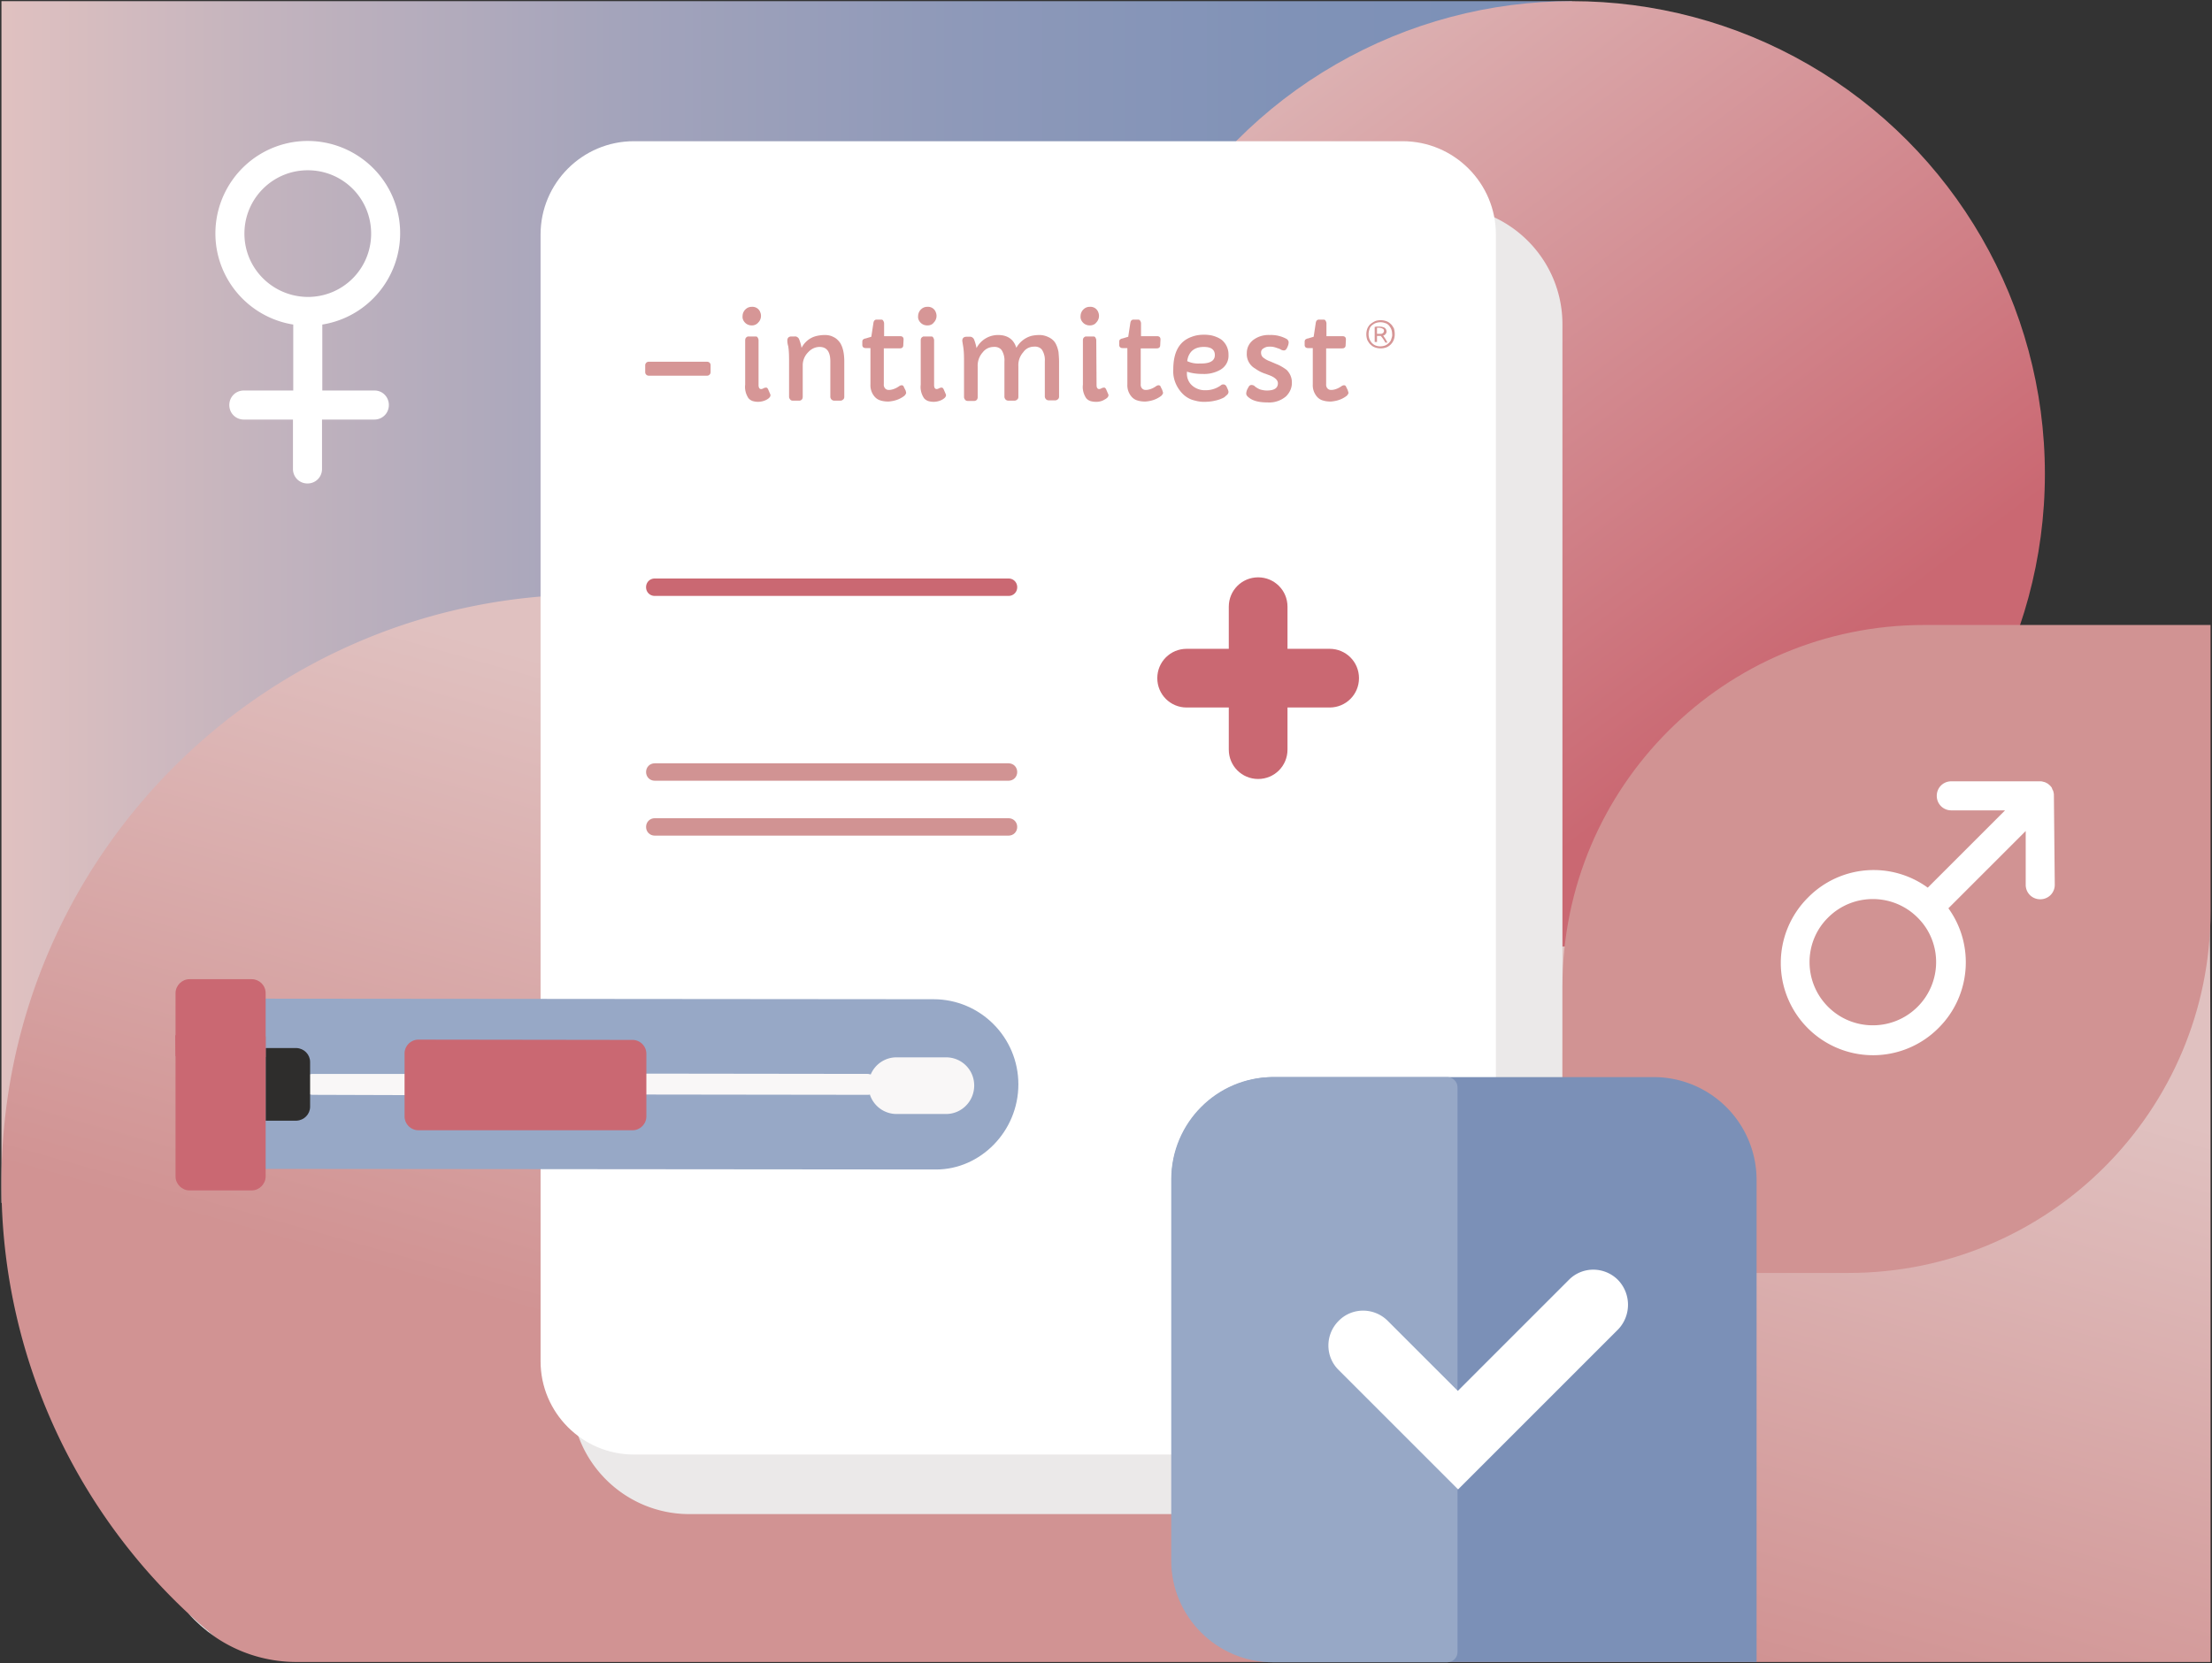
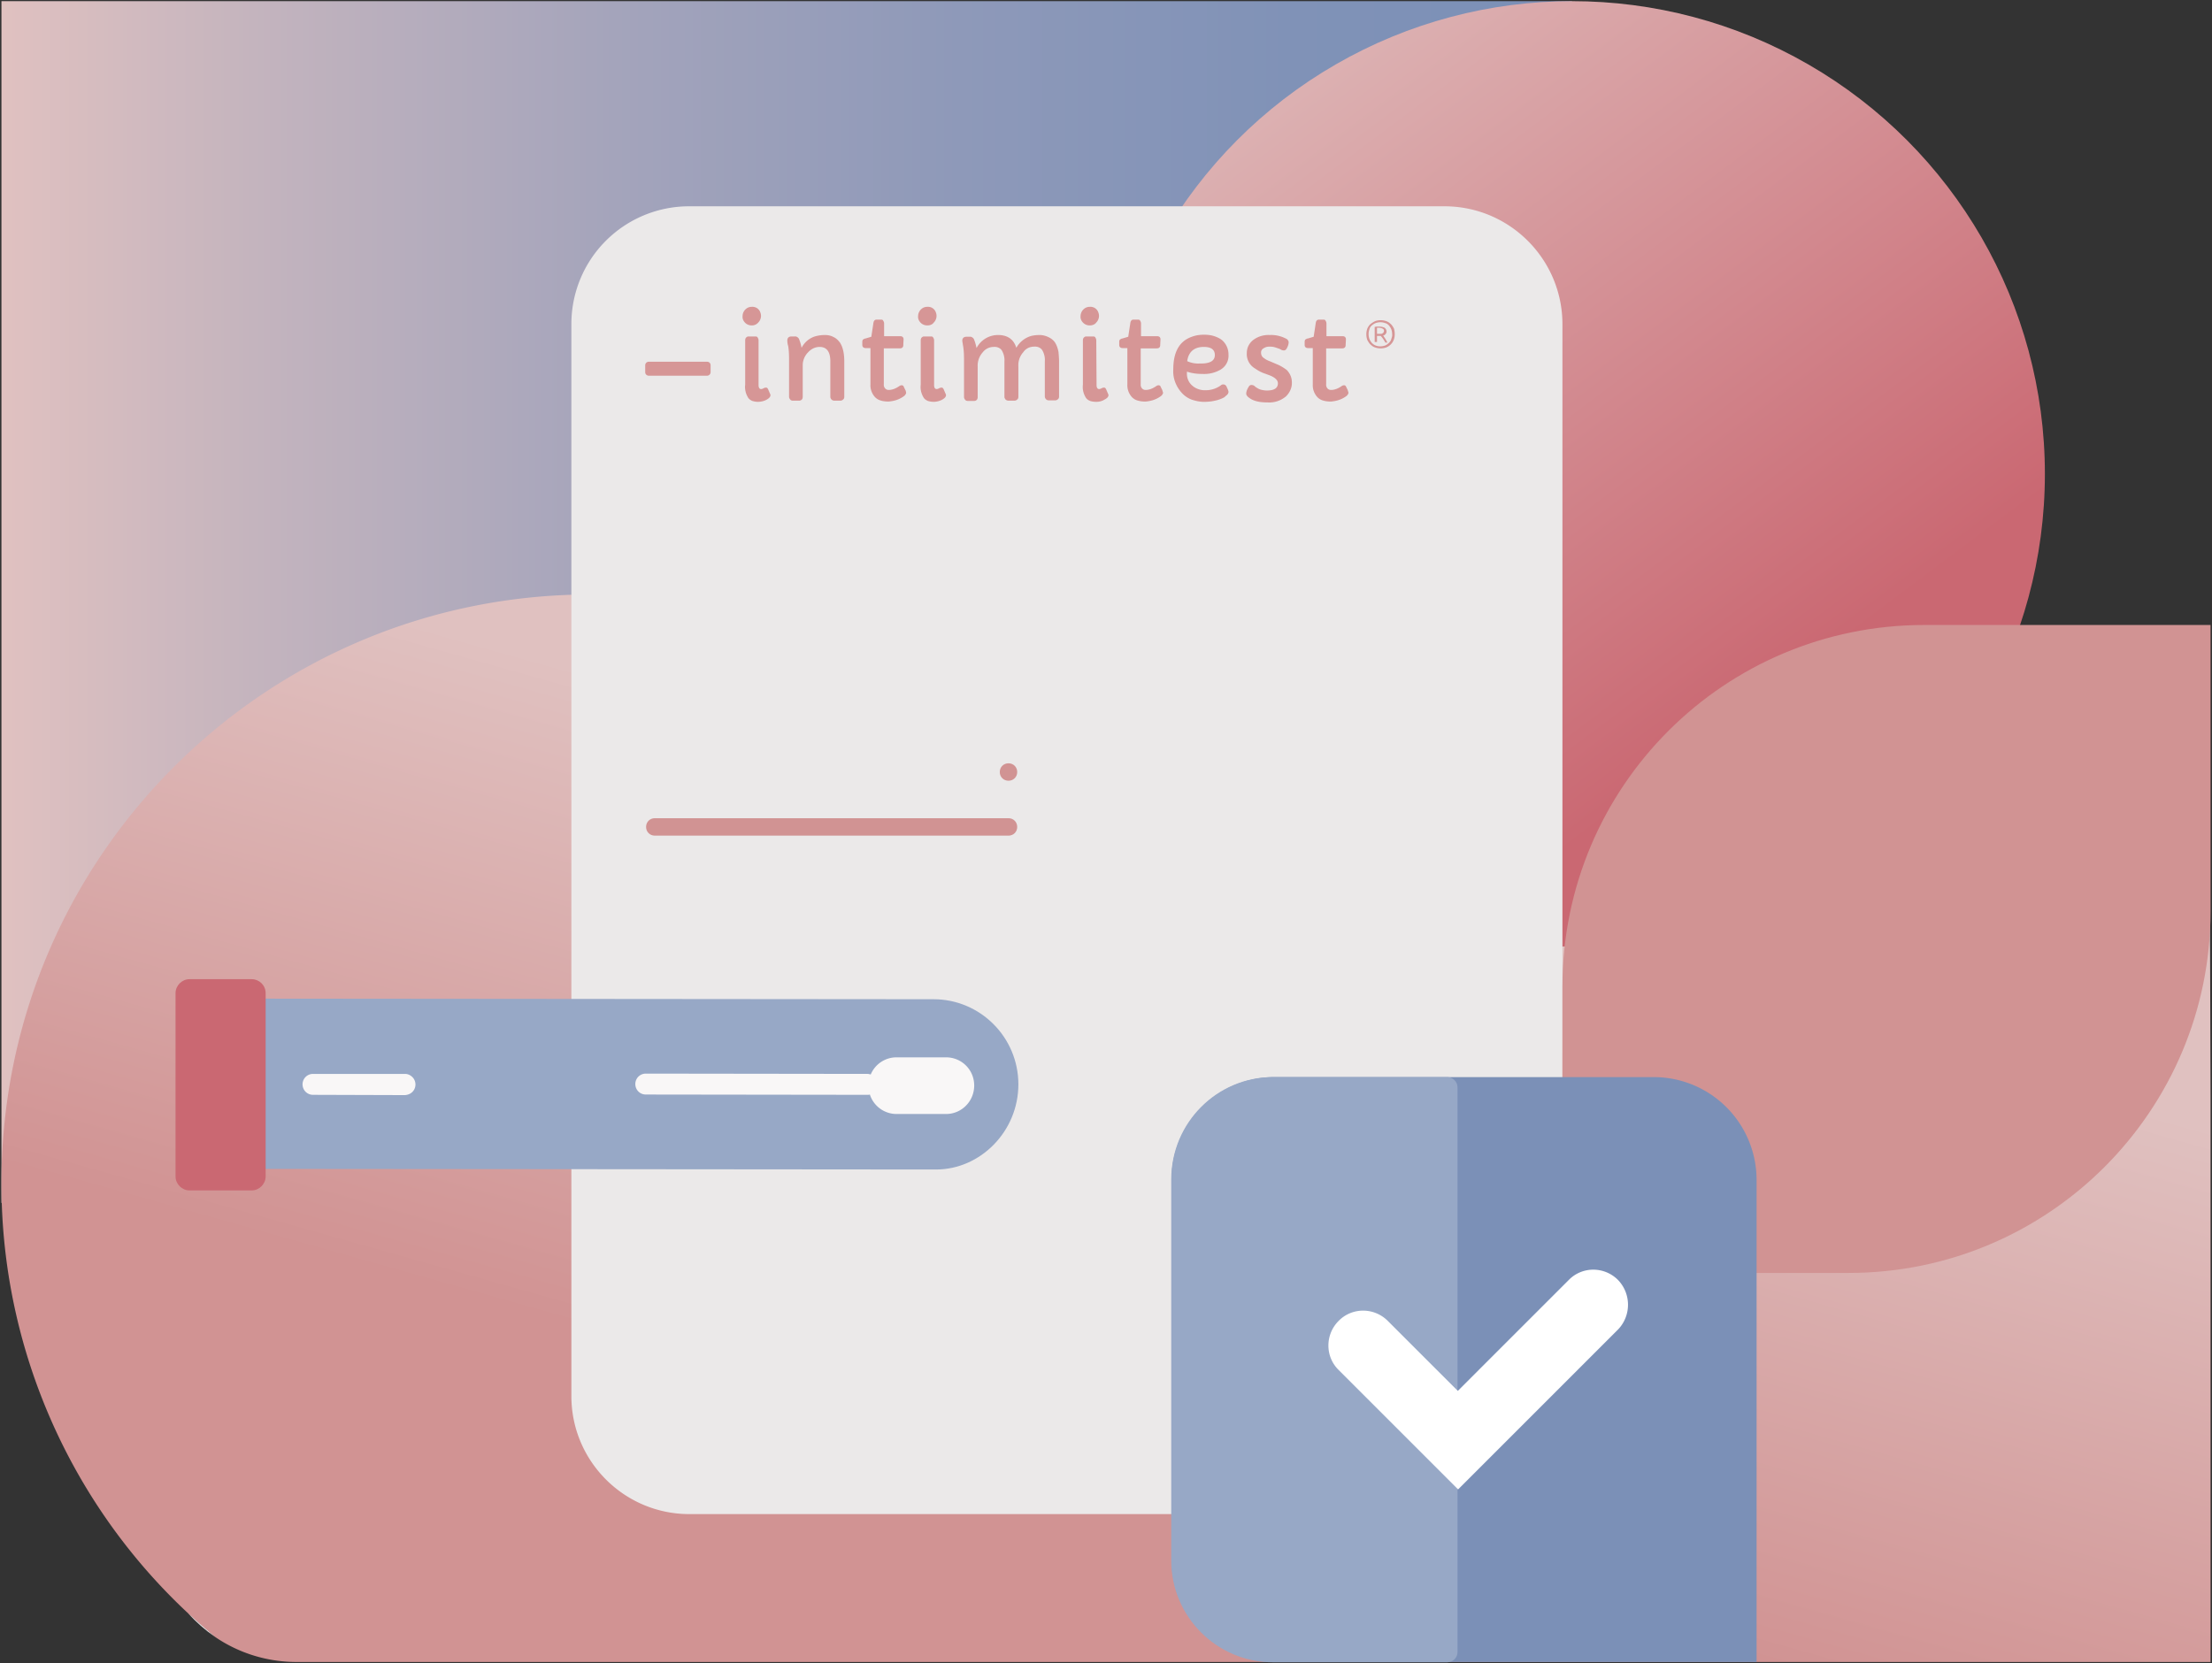
<svg xmlns="http://www.w3.org/2000/svg" viewBox="0 0 761.1 572.4" xml:space="preserve">
  <rect x="0" y="0" width="761.1" height="572.4" fill="#333333" stroke="none" />
  <linearGradient id="a" gradientUnits="userSpaceOnUse" x1=".5" y1="193.2" x2="540.9" y2="193.2" gradientTransform="translate(0 14)">
    <stop offset="0" style="stop-color:#e0c1c0" />
    <stop offset=".16" style="stop-color:#c4b4be" />
    <stop offset=".39" style="stop-color:#a4a4bb" />
    <stop offset=".61" style="stop-color:#8e99b9" />
    <stop offset=".82" style="stop-color:#8092b7" />
    <stop offset="1" style="stop-color:#7b90b7" />
  </linearGradient>
  <path fill="url(#a)" d="M.5.4h540.4V414H.5z" />
  <linearGradient id="b" gradientUnits="userSpaceOnUse" x1="492.14" y1="65.88" x2="350.82" y2="566.87" gradientTransform="translate(0 14)">
    <stop offset=".43" style="stop-color:#e0c1c0" />
    <stop offset=".85" style="stop-color:#d19393" />
  </linearGradient>
  <path fill="url(#b)" d="M760.6 376.8V572H102.1c-10.1 0-19.9-3-28.2-8.7A202.09 202.09 0 0 1 .5 407.2c0-111.9 90.7-202.6 202.6-202.6 52.7-.1 103.3 20.4 141.1 57.2 41.5-64.8 113.3-104 190.3-104 74.1 0 86.3 20.4 127.5 57.2 26.9 24 96.9 50.5 98.4 98.5l.2 63.3z" />
  <path fill="#FFF" d="M73.9 563.3c-3.1-2.6-6.2-5.3-9.2-8.1 2.8 3.1 5.9 5.8 9.2 8.1z" />
  <linearGradient id="c" gradientUnits="userSpaceOnUse" x1="407.3" y1="-29.2" x2="602.44" y2="231.22" gradientTransform="translate(0 14)">
    <stop offset="0" style="stop-color:#e0c1c0" />
    <stop offset="1" style="stop-color:#ca6872" />
  </linearGradient>
  <circle fill="url(#c)" cx="540.9" cy="163.1" r="162.7" />
  <path fill="#EBE9E9" d="M237.2 71H497c22.4 0 40.6 18.2 40.6 40.6v368.9c0 22.4-18.2 40.6-40.6 40.6H237.2c-22.4 0-40.6-18.2-40.6-40.6V111.6A40.5 40.5 0 0 1 237.2 71z" />
-   <path fill="#FFF" d="M218.1 48.6h264.5c17.7 0 32.1 14.4 32.1 32.1v387.8c0 17.7-14.4 32.1-32.1 32.1H218.1c-17.7 0-32.1-14.4-32.1-32.1V80.7c0-17.7 14.4-32.1 32.1-32.1z" />
  <path fill="#97A8C6" d="M350.4 373.2c0 16.2-13.1 29.3-28.3 29.3l-230.9-.2.1-58.6 229.9.2c16.1 0 29.2 13.1 29.2 29.3z" />
  <path fill="#F9F7F7" d="M141.9 370.7c1.4 1.4 1.4 3.7 0 5.1-.7.7-1.6 1-2.5 1.1l-31.7-.1c-2 0-3.6-1.6-3.6-3.6s1.6-3.6 3.6-3.6h31.7c.9 0 1.8.4 2.5 1.1zM325.5 363.9h-17a9.6 9.6 0 0 0-8.9 5.9c-.4-.1-.7-.2-1.1-.2l-76.3-.1c-2 0-3.6 1.6-3.6 3.6s1.6 3.6 3.6 3.6l76.3.1c.3 0 .5 0 .8-.1 1.3 4 5 6.7 9.2 6.7h17c5.4 0 9.7-4.4 9.7-9.8s-4.3-9.7-9.7-9.7z" />
-   <path fill="#2E2D2C" d="M106.7 365.5v15.4c0 2.6-2.1 4.7-4.7 4.8H91.4v-25H102c2.6.1 4.7 2.2 4.7 4.8z" />
  <path fill="#CA6872" d="M91.4 341.8v63.1c0 2.6-2.2 4.8-4.8 4.8H65.2c-2.6 0-4.8-2.2-4.8-4.8v-63.1c0-2.6 2.2-4.8 4.8-4.8h21.4c2.6 0 4.8 2.1 4.8 4.8z" />
-   <path fill="#CA6872" d="m91.4 363.8-31-.3-.1-7.2 31.1.4zM222.4 362.6v21.6c0 2.7-2.2 4.8-4.8 4.8H144a4.8 4.8 0 0 1-4.8-4.8v-21.6c0-2.7 2.2-4.8 4.8-4.8l73.5.1a4.8 4.8 0 0 1 4.9 4.7zM347 205.1H225.3c-1.7 0-3-1.3-3-3s1.3-3 3-3H347c1.7 0 3 1.3 3 3s-1.3 3-3 3z" />
-   <path fill="#D19393" d="M347 268.7H225.3c-1.7 0-3-1.3-3-3s1.3-3 3-3H347c1.7 0 3 1.3 3 3s-1.3 3-3 3zM347 287.6H225.3c-1.7 0-3-1.3-3-3s1.3-3 3-3H347c1.7 0 3 1.3 3 3s-1.3 3-3 3zM662.1 215.1h98.5v98.5c0 68.7-55.7 124.5-124.5 124.5h-98.5v-98.5c0-68.8 55.7-124.5 124.5-124.5z" />
+   <path fill="#D19393" d="M347 268.7c-1.7 0-3-1.3-3-3s1.3-3 3-3H347c1.7 0 3 1.3 3 3s-1.3 3-3 3zM347 287.6H225.3c-1.7 0-3-1.3-3-3s1.3-3 3-3H347c1.7 0 3 1.3 3 3s-1.3 3-3 3zM662.1 215.1h98.5v98.5c0 68.7-55.7 124.5-124.5 124.5h-98.5v-98.5c0-68.8 55.7-124.5 124.5-124.5z" />
  <path fill="#7B90B7" d="M438.5 370.7H569a35.4 35.4 0 0 1 35.4 35.4V572H438.5a35.4 35.4 0 0 1-35.4-35.4V406.1a35.4 35.4 0 0 1 35.4-35.4z" />
  <path fill="#97A8C6" d="M438 370.7h60c1.9 0 3.5 1.6 3.5 3.5v194.4c0 1.9-1.6 3.5-3.5 3.5h-60c-19.3 0-35-15.7-35-35V405.7c.1-19.3 15.7-35 35-35z" />
  <path fill-rule="evenodd" clip-rule="evenodd" fill="#FFF" d="M556.7 440.5c-4.7-4.7-12.3-4.7-16.9 0l-38.2 38.2-24.1-24.1c-4.7-4.7-12.3-4.7-16.9 0-4.7 4.7-4.7 12.3 0 16.9l41.1 41.1 16.9-16.9 38.2-38.2a12.3 12.3 0 0 0-.1-17z" />
-   <path fill="#FFF" d="M128.9 134.4h-18v-22.7c17.3-2.8 29.1-19 26.4-36.4-2.8-17.3-19-29.1-36.4-26.4-17.3 2.8-29.1 19-26.4 36.4a31.84 31.84 0 0 0 26.4 26.4v22.7h-17c-2.8 0-5 2.2-5 5s2.2 5 5 5h16.9v17c0 2.8 2.2 5 5 5s5-2.2 5-5v-17h18c2.8 0 5-2.2 5-5s-2.2-5-4.9-5zm-44.8-54c0-12 9.7-21.8 21.8-21.8s21.8 9.7 21.8 21.8-9.7 21.8-21.8 21.8c-12.1-.1-21.8-9.8-21.8-21.8zM706.7 273.8c0-.3 0-.6-.1-1 0-.1-.1-.3-.1-.4 0-.2-.1-.3-.2-.5s-.2-.3-.2-.5c-.1-.1-.1-.3-.2-.4-.2-.3-.4-.5-.6-.7-.2-.2-.5-.4-.7-.6-.1-.1-.3-.1-.4-.2a3 3 0 0 0-1-.4c-.1 0-.3-.1-.4-.1-.3-.1-.6-.1-.9-.1h-30.5c-2.8 0-5 2.2-5 5s2.2 5 5 5h18.5l-26.6 26.6a31.65 31.65 0 0 0-41.1 3.3 31.75 31.75 0 1 0 44.9 44.9c11-11 12.4-28.5 3.3-41.1L697 286v18.5c0 2.8 2.2 5 5 5s5-2.2 5-5l-.3-30.7zm-46.9 72.7c-8.5 8.5-22.3 8.5-30.8 0s-8.5-22.3 0-30.7c8.5-8.5 22.3-8.5 30.8 0 8.5 8.4 8.5 22.2 0 30.7z" />
-   <path fill-rule="evenodd" clip-rule="evenodd" fill="#CA6872" d="M457.5 223.3H443v-14.5c0-5.6-4.5-10.1-10.1-10.1s-10.1 4.5-10.1 10.1v14.5h-14.5c-5.6 0-10.1 4.5-10.1 10.1s4.5 10.1 10.1 10.1h14.5V258c0 5.6 4.5 10.1 10.1 10.1S443 263.6 443 258v-14.5h14.5c5.6 0 10.1-4.5 10.1-10.1s-4.5-10.1-10.1-10.1z" />
  <g fill="#D69696">
    <path d="M258.7 112c-.9 0-1.7-.3-2.3-.9-.6-.6-1-1.4-.9-2.3 0-1.7 1.4-3.2 3.1-3.2h.1c1.3-.1 2.5.7 2.9 1.9.5 1.2.2 2.6-.7 3.5-.6.7-1.4 1-2.2 1zm2.3 20.5c0 .9.3 1.4.9 1.4.2 0 .5-.1.7-.2.3-.2.7-.3 1-.3s.5.2.7.6l.6 1.4c.1.2.2.4.2.6 0 .6-.5 1.1-1.4 1.6a6.37 6.37 0 0 1-4.8.4c-.5-.2-1-.5-1.4-1-.9-1.4-1.3-3-1.1-4.6v-15.3c0-.3.1-.7.3-.9.2-.2.5-.4.7-.4h2.6c.3 0 .6.1.7.4.2.3.3.6.3.9v15.4zm9.9-15.3c0-.9.5-1.4 1.4-1.4h1.1c.6-.1 1.2.3 1.5.8.4 1 .7 2 .9 3.1 1.1-2.1 3-3.6 5.3-4.1.9-.2 1.8-.3 2.7-.3 1.1 0 2.1.2 3 .7.9.4 1.6 1.1 2.2 1.9 1 1.5 1.5 3.7 1.5 6.5v12.2c0 .3-.1.7-.4.9-.3.3-.7.4-1 .4h-1.9c-.4 0-.8-.1-1.1-.4-.2-.2-.4-.6-.4-.9v-12.2c0-3.3-1.2-5-3.7-5-1.5 0-2.9.7-3.9 1.8a6.36 6.36 0 0 0-1.9 4.5v10.9c0 .3-.1.7-.3.9-.3.3-.6.4-1 .4h-2c-.4 0-.8-.1-1-.4-.2-.2-.4-.6-.4-.9v-12c0-1.8 0-3.7-.3-5.5-.2-.6-.3-1.3-.3-1.9zm39.9 1.6c0 .7-.4 1.1-1.2 1.1h-5.5v12.3c-.1 1 .5 1.9 1.5 2h.5c1.2-.1 2.3-.6 3.3-1.3.3-.2.5-.3.9-.3.3 0 .6.2.7.6l.5 1c.2.3.2.7.3 1-.1.4-.3.7-.6 1-.5.4-1 .7-1.6 1-1.2.6-2.6.9-3.9 1-.9 0-1.9-.1-2.8-.4-.7-.2-1.3-.6-1.8-1.1a6.02 6.02 0 0 1-1.6-4.4v-12.5h-1.6c-.8 0-1.2-.4-1.2-1.1v-1.1c0-.3.1-.5.2-.7.3-.2.6-.4.9-.4l2-.6.7-4.6c.1-.9.5-1.3 1.1-1.3h1.6c.3 0 .6.1.7.4.2.3.3.6.3.9v4.4h5.5c.8 0 1.2.4 1.2 1.1l-.1 2zm8.3-6.8c-.9 0-1.7-.3-2.3-.9-.6-.6-1-1.4-.9-2.3 0-1.7 1.4-3.2 3.1-3.2h.1c1.3-.1 2.5.7 2.9 1.9.5 1.2.2 2.6-.7 3.5-.5.7-1.3 1-2.2 1zm2.3 20.5c0 .9.3 1.4.9 1.4.2 0 .5-.1.7-.2.3-.2.7-.3 1-.3s.5.2.7.6l.6 1.4c.1.2.2.4.2.6 0 .6-.5 1.1-1.4 1.6a6.37 6.37 0 0 1-4.8.4c-.5-.2-1-.5-1.4-1-.9-1.4-1.3-3-1.1-4.6v-15.3c0-.3.1-.7.3-.9.2-.2.5-.4.7-.4h2.6c.3 0 .6.1.7.4.2.3.3.6.3.9v15.4zm22-17.2c3.3 0 5.4 1.5 6.3 4.4 1.1-2 3-3.5 5.2-4.1.9-.2 1.8-.3 2.8-.3 1.1 0 2.2.3 3.2.8s1.8 1.2 2.3 2.1.8 1.9 1 2.9c.1 1.1.2 2.3.2 3.4v12c0 .3-.1.7-.4.9-.3.3-.7.4-1 .4h-2c-.4 0-.8-.1-1.1-.4-.2-.2-.4-.6-.4-.9v-12.2c.1-1.3-.2-2.6-.9-3.8-.6-.9-1.7-1.3-2.8-1.2-1.5 0-2.9.7-3.7 1.9a6.7 6.7 0 0 0-1.7 4.9v10.5c0 .3-.1.7-.4.9-.3.3-.7.4-1 .4h-1.9c-.4 0-.8-.1-1.1-.4-.2-.2-.4-.6-.4-.9v-12.2c.1-1.3-.2-2.6-.9-3.8-.6-.9-1.7-1.3-2.8-1.2-1.5 0-2.9.7-3.8 1.9a6.85 6.85 0 0 0-1.7 4.9v10.5c0 .3-.1.7-.3.9-.3.3-.6.4-1 .4h-2c-.4 0-.8-.1-1-.4-.2-.2-.4-.6-.4-.9v-12c0-1.8 0-3.7-.3-5.5-.1-.6-.2-1.2-.3-1.9 0-.9.5-1.4 1.4-1.4h1.1c.6-.1 1.2.3 1.5.8.4 1 .7 2 .9 3.1a8.31 8.31 0 0 1 7.4-4.5zM375 112c-.9 0-1.7-.3-2.3-.9-.6-.6-1-1.4-.9-2.3 0-1.7 1.4-3.2 3.1-3.2h.1c1.3-.1 2.5.7 2.9 1.9.5 1.2.2 2.6-.7 3.5-.5.7-1.4 1-2.2 1zm2.3 20.5c0 .9.3 1.4.9 1.4.2 0 .5-.1.7-.2.3-.2.7-.3 1-.3s.5.2.7.6l.6 1.4c.1.2.2.4.2.6 0 .6-.5 1.1-1.5 1.6-.8.5-1.8.7-2.7.7-.7 0-1.5-.1-2.1-.3-.5-.2-1-.5-1.4-1-.9-1.4-1.3-3-1.1-4.6v-15.3c0-.3.1-.7.3-.9.2-.2.5-.4.7-.4h2.6c.3 0 .6.1.7.4.2.3.3.6.3.9l.1 15.4zm21.9-13.7c0 .7-.4 1.1-1.2 1.1h-5.5v12.3c-.1 1 .5 1.9 1.5 2h.5c1.2-.1 2.3-.6 3.3-1.3.3-.2.5-.3.9-.3.3 0 .6.2.7.6l.5 1 .3 1c-.1.4-.3.7-.6 1-.5.4-1 .7-1.6 1-1.2.6-2.6.9-3.9 1-.9 0-1.9-.1-2.8-.4-.7-.2-1.3-.6-1.8-1.1a6.02 6.02 0 0 1-1.6-4.4v-12.5h-1.6c-.8 0-1.2-.4-1.2-1.1v-1.1c0-.3.1-.5.2-.7.3-.2.6-.4.9-.4l2-.6.7-4.6c.1-.9.5-1.3 1.1-1.3h1.6c.3 0 .6.1.7.4.2.3.3.6.3.9v4.4h5.5c.8 0 1.2.4 1.2 1.1l-.1 2zm9.2 9.1v.4c-.1 1.6.5 3.2 1.7 4.3 1.3 1.2 3.1 1.8 4.8 1.7 1.9 0 3.7-.6 5.2-1.7.2-.2.5-.3.8-.3.5 0 .9.3 1.1.7l.5 1.1c.1.3.2.6.2.8 0 .3-.2.7-.4.9-.3.3-.7.6-1 .9-.5.3-1 .5-1.5.7-.6.2-1.2.4-1.8.5-1.2.3-2.5.4-3.8.4-1.4 0-2.7-.3-4-.7a8.7 8.7 0 0 1-3.4-2.2c-2.1-2.2-3.3-5.2-3.1-8.2 0-6.1 2.1-9.8 6.4-11.3 1.3-.5 2.7-.7 4.1-.7 1.2 0 2.4.1 3.6.5.9.3 1.8.7 2.6 1.3a6.5 6.5 0 0 1 2.3 5.2c.1 2-.9 3.9-2.7 5-1.9 1.1-4 1.6-6.2 1.5-1.8 0-3.7-.2-5.4-.8zm9.6-5.7c0-1.9-1.3-2.8-3.8-2.8-2.4 0-4.1.9-5 2.6-.4.7-.6 1.5-.7 2.3 1.3.6 2.8.9 4.3.8 3.5.1 5.2-.9 5.2-2.9zm17.9 12.2c2.5 0 3.8-.8 3.8-2.5 0-.9-.7-1.7-2.1-2.4-.6-.3-1.3-.5-2-.8-.7-.2-1.4-.5-2-.8-.6-.3-1.2-.7-1.8-1.1a5.69 5.69 0 0 1-2.8-5.3c0-1.9.9-3.6 2.5-4.7s3.5-1.6 5.4-1.5c2-.1 4 .4 5.7 1.3.4.2.7.6.8 1.1 0 .7-.2 1.3-.5 1.9-.3.7-.7 1-1.1 1s-.8-.1-1.1-.3c-.3-.2-.6-.3-.9-.4l-.9-.3c-.6-.2-1.2-.3-1.8-.3-.5 0-.9 0-1.3.1-.3.1-.6.2-.9.4-.6.3-1 .8-1 1.5 0 .5.1 1 .4 1.4s.7.6 1.1.9c.5.3 1.1.6 1.7.8l2.1.9c1.3.5 2.4 1.2 3.5 2 1.1 1.1 1.8 2.6 1.8 4.2.1 1.9-.7 3.6-2 4.9a8.87 8.87 0 0 1-6.4 2.1c-2.8 0-4.9-.5-6.3-1.6-.7-.5-1-1-1-1.4s.1-.8.2-1.1.3-.7.6-1.2c.2-.4.5-.7 1-.7s1 .2 1.3.6c.6.4 1.2.8 1.9 1 .4.1 1.2.3 2.1.3zm27.1-15.6c0 .7-.4 1.1-1.2 1.1h-5.5v12.3c-.1 1 .5 1.9 1.5 2h.5c1.2-.1 2.3-.6 3.3-1.3.3-.2.5-.3.9-.3.3 0 .6.2.7.6l.5 1 .3 1c-.1.4-.3.7-.6 1-.5.4-1 .7-1.6 1-1.2.6-2.6.9-3.9 1-.9 0-1.9-.1-2.8-.4-.7-.2-1.3-.6-1.8-1.1a6.02 6.02 0 0 1-1.6-4.4v-12.5h-1.6c-.8 0-1.2-.4-1.2-1.1v-1.1c0-.3.1-.5.2-.7.3-.2.6-.4.9-.4l2-.6.7-4.6c.1-.9.5-1.3 1.1-1.3h1.6c.3 0 .6.1.7.4.2.3.3.6.3.9v4.4h5.5c.8 0 1.2.4 1.2 1.1l-.1 2zM479.9 115c0 .7-.1 1.4-.4 2.1-.5 1.2-1.5 2.1-2.6 2.5-1.2.4-2.5.4-3.7 0-.6-.2-1.1-.5-1.6-1-.5-.4-.8-1-1.1-1.5a5.8 5.8 0 0 1 0-4.1c.3-.6.6-1.1 1.1-1.5s1-.7 1.6-1c1.2-.4 2.5-.4 3.7 0 .6.2 1.1.5 1.6 1 .5.4.8 1 1.1 1.5.2.6.3 1.3.3 2zm-.9 0c0-.6-.1-1.2-.3-1.7-.2-.5-.5-.9-.8-1.3-.4-.4-.8-.7-1.3-.8-1-.4-2.2-.4-3.3 0-.5.2-.9.5-1.3.8-.4.4-.7.8-.8 1.3-.4 1.1-.4 2.3 0 3.4.2.5.5.9.8 1.3.4.4.8.7 1.3.9 1 .4 2.2.4 3.3 0 .5-.2.9-.5 1.3-.9s.7-.8.8-1.3c.2-.6.4-1.1.3-1.7zm-2.4 2.7c-.3-.4-.5-.8-.8-1.2-.2-.3-.5-.6-.7-.9h-1.3v2.1h-.8v-5.2c.2 0 .5-.1.7-.1h.8c.7 0 1.3.1 1.9.4.7.5.9 1.5.4 2.1-.2.3-.5.5-.9.6.1.1.2.2.3.4.1.2.3.4.4.6s.3.4.4.7c.1.2.3.5.4.7h-.8v-.2zm-2.8-2.8h1.4c.2 0 .4-.1.5-.2.3-.1.5-.5.5-.8 0-.2 0-.3-.1-.5-.1-.1-.2-.2-.4-.3-.2-.1-.3-.1-.5-.2-.2 0-.4-.1-.6-.1h-.8v2.1zM244.5 125.7v2.4c0 .6-.5 1.2-1.2 1.2h-20.1c-.6 0-1.2-.5-1.2-1.2v-2.4c0-.6.5-1.2 1.2-1.2h20.1c.7 0 1.2.5 1.2 1.2z" />
  </g>
</svg>